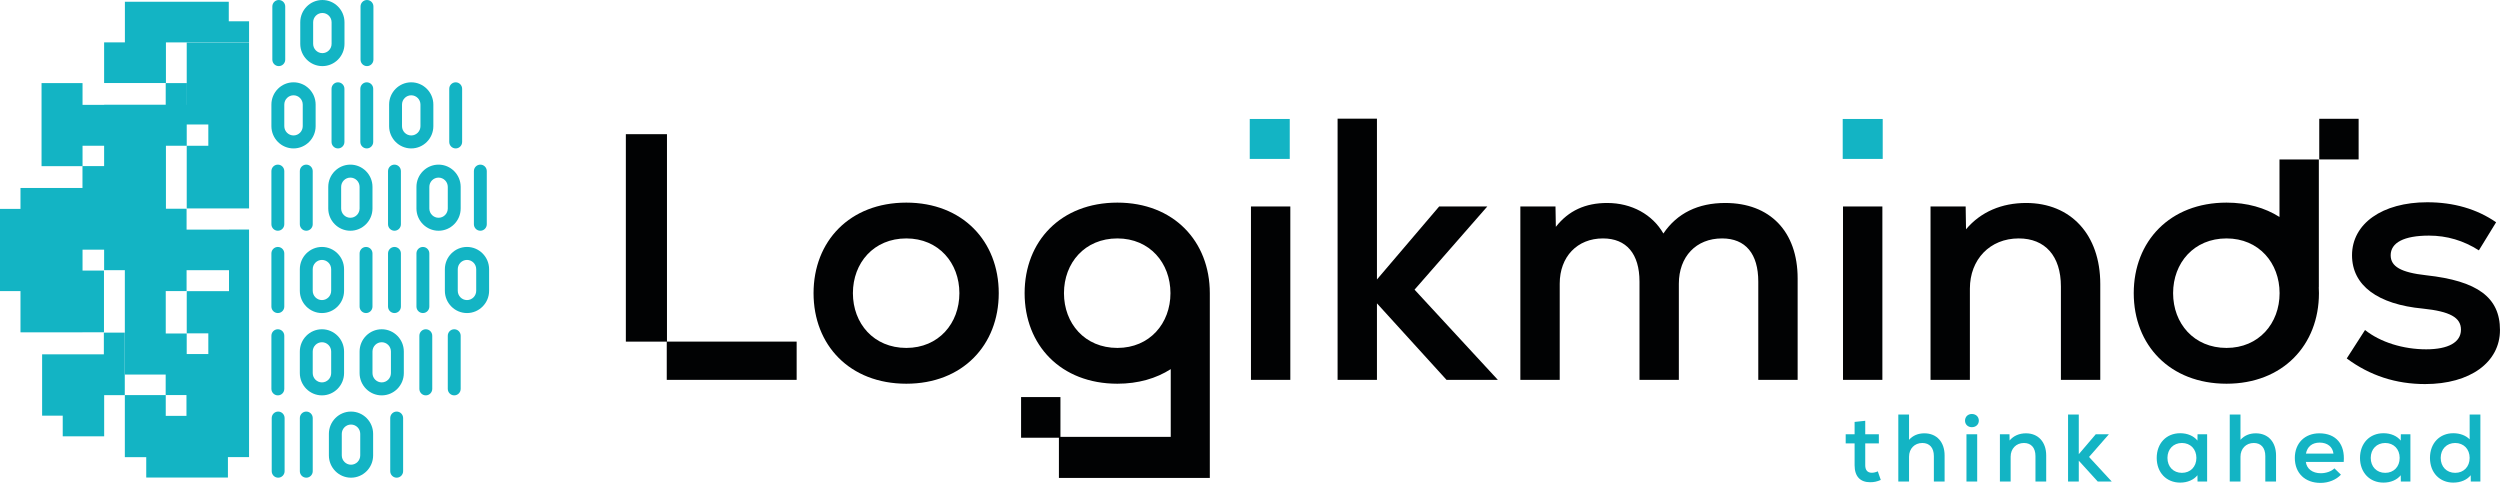
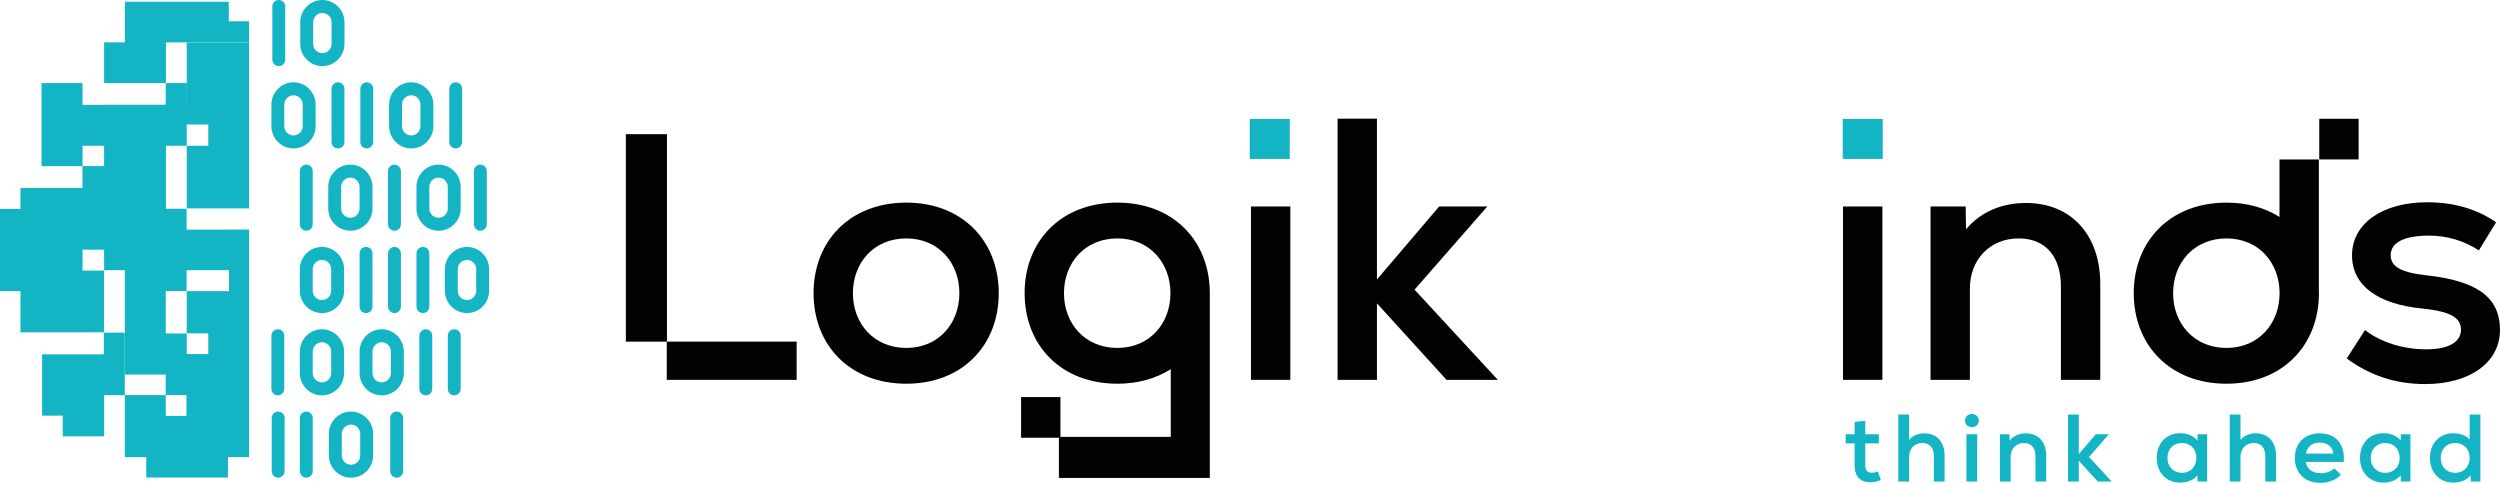
<svg xmlns="http://www.w3.org/2000/svg" width="3400" height="657" viewBox="0 0 3400 657" fill="none">
  <g clip-path="url(#clip0_1_169)">
    <path d="M1232.6 473.177C1188.15 473.177 1159.95 439.755 1159.95 398.71C1159.95 357.666 1188.15 324.254 1232.6 324.254C1276.57 324.254 1304.77 357.666 1304.77 398.71C1304.77 439.755 1276.57 473.177 1232.6 473.177ZM1232.6 275.56C1155.64 275.56 1106.43 328.071 1106.43 398.71C1106.43 469.36 1155.64 521.86 1232.6 521.86C1309.08 521.86 1358.3 469.36 1358.3 398.71C1358.3 328.071 1309.08 275.56 1232.6 275.56Z" fill="#010203" />
    <path d="M1519.65 473.177C1475.2 473.177 1447 439.755 1447 398.71C1447 357.666 1475.2 324.255 1519.65 324.255C1563.62 324.255 1591.82 357.666 1591.82 398.71C1591.82 439.755 1563.62 473.177 1519.65 473.177ZM1519.65 275.56C1442.69 275.56 1393.48 328.071 1393.48 398.71C1393.48 469.36 1442.69 521.86 1519.65 521.86C1547.95 521.86 1572.49 514.66 1592.21 502.021V594.166H1442.2V540.033H1388.66V595.305H1440.13V650.016H1645.35V398.71C1645.35 328.071 1596.13 275.56 1519.65 275.56Z" fill="#010203" />
    <path d="M907.08 182.482H851.158V464.616H906.786V516.61H1083.44V464.582H907.08V182.482Z" fill="#010203" />
    <path d="M3207.73 161.554H3154.19V216.827H3207.73V161.554Z" fill="#010203" />
    <path d="M3028.07 473.177C2983.62 473.177 2955.42 439.755 2955.42 398.71C2955.42 357.666 2983.62 324.255 3028.07 324.255C3072.04 324.255 3100.24 357.666 3100.24 398.71C3100.24 439.755 3072.04 473.177 3028.07 473.177ZM3153.63 390.532V216.832H3100.1V295.066C3080.46 282.643 3056.11 275.56 3028.07 275.56C2951.11 275.56 2901.89 328.071 2901.89 398.71C2901.89 469.36 2951.11 521.86 3028.07 521.86C3104.54 521.86 3153.76 469.36 3153.76 398.71C3153.76 395.949 3153.66 393.232 3153.52 390.532H3153.63Z" fill="#010203" />
    <path d="M2022.73 280.804H1957.26L1872.65 380.088V161.432H1819.12V516.61H1872.65V412.549L1967.29 516.61H2037.07L1923.79 393.932L2022.73 280.804Z" fill="#010203" />
-     <path d="M2346.32 276.043C2309.53 276.043 2280.85 289.888 2262.2 317.566C2247.4 291.793 2219.2 276.043 2185.73 276.043C2156.1 276.043 2133.16 286.543 2115.95 308.499L2115.47 280.81H2067.68V516.61H2121.21V385.827C2121.21 349.071 2145.11 324.254 2180 324.254C2212.02 324.254 2229.71 345.249 2229.71 382.96V516.61H2283.24V385.827C2283.24 349.071 2306.66 324.254 2342.02 324.254C2374.05 324.254 2391.26 345.249 2391.26 382.96V516.61H2444.79V378.66C2444.79 314.704 2407.03 276.043 2346.32 276.043Z" fill="#010203" />
    <path d="M2560.03 280.804H2506.49V516.61H2560.03V280.804Z" fill="#010203" />
    <path d="M1754.84 280.804H1701.31V516.61H1754.84V280.804Z" fill="#010203" />
    <path d="M2755.52 276.043C2722.54 276.043 2693.86 287.971 2673.79 311.843L2673.3 280.81H2625.52V516.61H2679.05V392.505C2679.05 352.888 2706.29 324.254 2745.48 324.254C2781.33 324.254 2802.84 348.11 2802.84 389.643V516.61H2856.37V386.299C2856.37 318.993 2816.22 276.043 2755.52 276.043Z" fill="#010203" />
    <path d="M3299.59 374.366C3265.18 370.543 3251.32 362.438 3251.32 347.16C3251.32 329.971 3269.48 320.432 3303.42 320.432C3327.79 320.432 3350.26 327.11 3371.28 340.471L3394.71 302.288C3368.42 284.149 3336.87 275.082 3301.03 275.082C3239.85 275.082 3198.75 304.199 3198.75 347.16C3198.75 388.21 3233.64 413.982 3295.29 419.716C3331.62 423.532 3346.91 431.643 3346.91 448.349C3346.91 465.538 3329.71 475.077 3299.59 475.077C3268.53 475.077 3237.45 465.538 3216.43 448.821L3191.58 487.488C3223.12 510.877 3258.49 522.332 3298.17 522.332C3359.34 522.332 3399.97 492.738 3399.97 448.821C3399.97 404.438 3369.38 382.004 3299.59 374.366Z" fill="#010203" />
    <path d="M2557.85 652.705C2552.89 654.916 2548.73 655.827 2543.38 655.827C2530.09 655.827 2522.26 648.149 2522.26 632.788V602.977H2510.14V590.61H2522.26V573.821L2536.73 572.26V590.61H2555.24V602.977H2536.73V632.788C2536.73 639.299 2539.73 642.944 2545.73 642.944C2548.33 642.944 2551.33 642.16 2553.8 640.988L2557.85 652.705Z" fill="#13B4C4" />
    <path d="M2644.66 619.383V654.916H2630.06V620.294C2630.06 608.966 2624.19 602.46 2614.42 602.46C2603.73 602.46 2596.3 610.271 2596.3 621.077V654.916H2581.7V563.799H2596.3V598.166C2601.51 592.305 2608.55 589.31 2617.15 589.31C2633.97 589.31 2644.66 601.155 2644.66 619.383Z" fill="#13B4C4" />
    <path d="M2674.39 590.61H2688.98V654.916H2674.39V590.61ZM2672.43 572.132C2672.43 566.794 2676.34 563.021 2681.69 563.021C2687.29 563.021 2691.2 566.794 2691.2 572.132C2691.2 577.21 2687.29 580.982 2681.69 580.982C2676.34 580.982 2672.43 577.21 2672.43 572.132Z" fill="#13B4C4" />
    <path d="M2782.83 619.382V654.916H2768.23V620.294C2768.23 608.966 2762.36 602.46 2752.59 602.46C2741.9 602.46 2734.47 610.271 2734.47 621.077V654.916H2719.88V590.616H2732.91L2733.04 599.071C2738.51 592.566 2746.33 589.31 2755.33 589.31C2771.88 589.31 2782.83 601.027 2782.83 619.382Z" fill="#13B4C4" />
    <path d="M2852.96 654.916L2827.15 626.538V654.916H2812.55V563.799H2827.15V617.688L2850.22 590.61H2868.08L2841.1 621.46L2871.99 654.916H2852.96Z" fill="#13B4C4" />
    <path d="M2987.09 622.766C2987.09 610.788 2979.01 602.46 2967.41 602.46C2955.81 602.46 2947.73 610.788 2947.73 622.766C2947.73 634.744 2955.81 643.071 2967.41 643.071C2979.01 643.071 2987.09 634.744 2987.09 622.766ZM3001.69 590.616V654.916H2988.65L2988.53 646.327C2983.58 652.571 2974.97 656.349 2965.06 656.349C2946.16 656.349 2933.13 642.549 2933.13 622.766C2933.13 602.977 2946.16 589.182 2965.06 589.182C2975.1 589.182 2983.58 592.96 2988.53 599.199L2988.65 590.616H3001.69Z" fill="#13B4C4" />
    <path d="M3095.42 619.383V654.916H3080.82V620.294C3080.82 608.966 3074.95 602.46 3065.18 602.46C3054.49 602.46 3047.06 610.271 3047.06 621.077V654.916H3032.46V563.799H3047.06V598.166C3052.27 592.305 3059.31 589.31 3067.91 589.31C3084.73 589.31 3095.42 601.155 3095.42 619.383Z" fill="#13B4C4" />
    <path d="M3136.08 616.91H3173.49C3172.45 607.799 3165.41 601.944 3154.72 601.944C3144.55 601.944 3137.91 607.405 3136.08 616.91ZM3187.44 628.232H3135.95C3137.13 637.605 3144.94 643.594 3156.29 643.594C3163.59 643.594 3170.88 640.988 3174.8 636.955L3183.66 645.544C3177.27 652.449 3166.97 656.744 3155.89 656.744C3134.65 656.744 3120.96 643.333 3120.96 622.766C3120.96 602.849 3134.39 589.316 3154.33 589.316C3177.01 589.316 3189.52 604.155 3187.44 628.232Z" fill="#13B4C4" />
    <path d="M3263.56 622.766C3263.56 610.788 3255.49 602.46 3243.89 602.46C3232.28 602.46 3224.2 610.788 3224.2 622.766C3224.2 634.744 3232.28 643.071 3243.89 643.071C3255.49 643.071 3263.56 634.744 3263.56 622.766ZM3278.16 590.616V654.916H3265.13L3265 646.327C3260.05 652.571 3251.44 656.349 3241.54 656.349C3222.64 656.349 3209.6 642.549 3209.6 622.766C3209.6 602.977 3222.64 589.182 3241.54 589.182C3251.58 589.182 3260.05 592.96 3265 599.199L3265.13 590.616H3278.16Z" fill="#13B4C4" />
    <path d="M3358.72 622.766C3358.72 610.788 3350.64 602.46 3339.04 602.46C3327.44 602.46 3319.35 610.788 3319.35 622.766C3319.35 634.744 3327.44 643.071 3339.04 643.071C3350.64 643.071 3358.72 634.744 3358.72 622.766ZM3373.32 563.799V654.916H3360.28L3360.15 646.327C3355.2 652.571 3346.6 656.349 3336.43 656.349C3318.19 656.349 3304.76 643.071 3304.76 622.766C3304.76 602.46 3318.19 589.182 3336.43 589.182C3345.69 589.182 3353.64 592.305 3358.72 597.516V563.799H3373.32Z" fill="#13B4C4" />
    <path d="M1754.06 161.799H1699.66V216.132H1754.06V161.799Z" fill="#13B4C4" />
    <path d="M2560.49 161.799H2506.09V216.132H2560.49V161.799Z" fill="#13B4C4" />
    <path d="M311.135 28.96V2.382H169.863V57.632H141.602V112.91H225.657V57.66H338.73V28.96H311.135Z" fill="#13B4C4" />
    <path d="M141.608 225.899H112.252V198.216H141.608V225.899ZM311.441 367.46V395.971H253.963V453.349H283.313V481.505H253.919V453.555H225.413V395.86H253.747V367.46H311.441ZM253.947 142.61H253.858V113.015H225.369V142.421H141.608V142.61H112.247V113.015H56.497V225.977H112.169V255.643H27.863V284.099H-0.031V395.888H27.863V451.966H112.247V451.899H141.397V367.982H112.247V339.549H141.608V367.432H169.78V509.394H225.324V537.282H253.597V565.577H225.413V537.327H169.78V621.738H198.891V649.449H309.975V621.66H338.708V312.166H311.441V312.282H253.747V283.882H225.663V198.216H253.947V169.299H283.313V198.254H253.947V283.466H338.73V198.254H338.708V169.299H338.73V57.799H253.947V142.61Z" fill="#13B4C4" />
    <path d="M141.24 452.371V481.894H57.279V565.299H85.313V593.383H141.663V537.399H169.69V452.371H141.24Z" fill="#13B4C4" />
    <path d="M379.136 89.91C374.292 89.91 370.375 85.96 370.375 81.088V8.827C370.375 3.954 374.292 -0.001 379.136 -0.001C383.981 -0.001 387.903 3.954 387.903 8.827V81.088C387.903 85.96 383.981 89.91 379.136 89.91Z" fill="#13B4C4" />
-     <path d="M499.089 89.91C494.245 89.91 490.328 85.96 490.328 81.088V8.827C490.328 3.954 494.245 -0.001 499.089 -0.001C503.934 -0.001 507.856 3.954 507.856 8.827V81.088C507.856 85.96 503.934 89.91 499.089 89.91Z" fill="#13B4C4" />
    <path d="M438.424 17.654C431.507 17.654 425.879 23.321 425.879 30.288V59.627C425.879 66.599 431.507 72.265 438.424 72.265C445.34 72.265 450.968 66.599 450.968 59.627V30.288C450.968 23.321 445.34 17.654 438.424 17.654ZM438.424 89.915C421.84 89.915 408.346 76.332 408.346 59.627V30.288C408.346 13.588 421.84 0.004 438.424 0.004C455.007 0.004 468.501 13.588 468.501 30.288V59.627C468.501 76.332 455.007 89.915 438.424 89.915Z" fill="#13B4C4" />
    <path d="M536.474 313.804C531.629 313.804 527.707 309.854 527.707 304.982V232.721C527.707 227.849 531.629 223.893 536.474 223.893C541.318 223.893 545.235 227.849 545.235 232.721V304.982C545.235 309.854 541.318 313.804 536.474 313.804Z" fill="#13B4C4" />
    <path d="M653.269 313.804C648.424 313.804 644.502 309.854 644.502 304.982V232.721C644.502 227.849 648.424 223.893 653.269 223.893C658.113 223.893 662.03 227.849 662.03 232.721V304.982C662.03 309.854 658.113 313.804 653.269 313.804Z" fill="#13B4C4" />
    <path d="M416.535 313.804C411.69 313.804 407.773 309.854 407.773 304.982V232.721C407.773 227.849 411.69 223.893 416.535 223.893C421.379 223.893 425.296 227.849 425.296 232.721V304.982C425.296 309.854 421.379 313.804 416.535 313.804Z" fill="#13B4C4" />
-     <path d="M377.872 313.804C373.028 313.804 369.105 309.854 369.105 304.982V232.721C369.105 227.849 373.028 223.893 377.872 223.893C382.717 223.893 386.633 227.849 386.633 232.721V304.982C386.633 309.854 382.717 313.804 377.872 313.804Z" fill="#13B4C4" />
    <path d="M476.502 241.549C469.579 241.549 463.957 247.215 463.957 254.182V283.521C463.957 290.493 469.579 296.16 476.502 296.16C483.418 296.16 489.046 290.493 489.046 283.521V254.182C489.046 247.215 483.418 241.549 476.502 241.549ZM476.502 313.81C459.918 313.81 446.424 300.227 446.424 283.521V254.182C446.424 237.482 459.918 223.899 476.502 223.899C493.085 223.899 506.579 237.482 506.579 254.182V283.521C506.579 300.227 493.085 313.81 476.502 313.81Z" fill="#13B4C4" />
    <path d="M596.441 241.549C589.519 241.549 583.891 247.215 583.891 254.182V283.521C583.891 290.493 589.519 296.16 596.441 296.16C603.358 296.16 608.986 290.493 608.986 283.521V254.182C608.986 247.215 603.358 241.549 596.441 241.549ZM596.441 313.81C579.858 313.81 566.363 300.227 566.363 283.521V254.182C566.363 237.482 579.858 223.899 596.441 223.899C613.024 223.899 626.519 237.482 626.519 254.182V283.521C626.519 300.227 613.024 313.81 596.441 313.81Z" fill="#13B4C4" />
    <path d="M459.652 201.86C454.807 201.86 450.891 197.91 450.891 193.038V120.777C450.891 115.904 454.807 111.949 459.652 111.949C464.491 111.949 468.418 115.904 468.418 120.777V193.038C468.418 197.91 464.491 201.86 459.652 201.86Z" fill="#13B4C4" />
    <path d="M498.808 201.86C493.963 201.86 490.041 197.91 490.041 193.038V120.777C490.041 115.904 493.963 111.949 498.808 111.949C503.652 111.949 507.569 115.904 507.569 120.777V193.038C507.569 197.91 503.652 201.86 498.808 201.86Z" fill="#13B4C4" />
    <path d="M619.735 201.86C614.891 201.86 610.969 197.91 610.969 193.038V120.777C610.969 115.904 614.891 111.949 619.735 111.949C624.58 111.949 628.497 115.904 628.497 120.777V193.038C628.497 197.91 624.58 201.86 619.735 201.86Z" fill="#13B4C4" />
    <path d="M399.185 129.599C392.263 129.599 386.641 135.265 386.641 142.232V171.571C386.641 178.543 392.263 184.21 399.185 184.21C406.102 184.21 411.73 178.543 411.73 171.571V142.232C411.73 135.265 406.102 129.599 399.185 129.599ZM399.185 201.86C382.602 201.86 369.107 188.277 369.107 171.571V142.232C369.107 125.532 382.602 111.949 399.185 111.949C415.769 111.949 429.263 125.532 429.263 142.232V171.571C429.263 188.277 415.769 201.86 399.185 201.86Z" fill="#13B4C4" />
    <path d="M559.275 129.599C552.358 129.599 546.731 135.265 546.731 142.232V171.571C546.731 178.543 552.358 184.21 559.275 184.21C566.197 184.21 571.82 178.543 571.82 171.571V142.232C571.82 135.265 566.197 129.599 559.275 129.599ZM559.275 201.86C542.692 201.86 529.197 188.277 529.197 171.571V142.232C529.197 125.532 542.692 111.949 559.275 111.949C575.858 111.949 589.353 125.532 589.353 142.232V171.571C589.353 188.277 575.858 201.86 559.275 201.86Z" fill="#13B4C4" />
    <path d="M378.302 649.649C373.457 649.649 369.535 645.699 369.535 640.827V568.566C369.535 563.694 373.457 559.738 378.302 559.738C383.141 559.738 387.063 563.694 387.063 568.566V640.827C387.063 645.699 383.141 649.649 378.302 649.649Z" fill="#13B4C4" />
    <path d="M416.558 649.649C411.713 649.649 407.791 645.699 407.791 640.827V568.566C407.791 563.694 411.713 559.738 416.558 559.738C421.402 559.738 425.319 563.694 425.319 568.566V640.827C425.319 645.699 421.402 649.649 416.558 649.649Z" fill="#13B4C4" />
    <path d="M539.48 649.649C534.635 649.649 530.713 645.699 530.713 640.827V568.566C530.713 563.694 534.635 559.738 539.48 559.738C544.324 559.738 548.246 563.694 548.246 568.566V640.827C548.246 645.699 544.324 649.649 539.48 649.649Z" fill="#13B4C4" />
    <path d="M477.369 577.388C470.452 577.388 464.824 583.055 464.824 590.021V619.366C464.824 626.333 470.452 631.999 477.369 631.999C484.291 631.999 489.913 626.333 489.913 619.366V590.021C489.913 583.055 484.291 577.388 477.369 577.388ZM477.369 649.649C460.785 649.649 447.291 636.066 447.291 619.366V590.021C447.291 573.321 460.785 559.738 477.369 559.738C493.952 559.738 507.447 573.321 507.447 590.021V619.366C507.447 636.066 493.952 649.649 477.369 649.649Z" fill="#13B4C4" />
-     <path d="M377.872 425.755C373.028 425.755 369.105 421.805 369.105 416.932V344.671C369.105 339.799 373.028 335.849 377.872 335.849C382.717 335.849 386.633 339.799 386.633 344.671V416.932C386.633 421.805 382.717 425.755 377.872 425.755Z" fill="#13B4C4" />
    <path d="M497.814 425.755C492.969 425.755 489.047 421.805 489.047 416.932V344.671C489.047 339.799 492.969 335.849 497.814 335.849C502.658 335.849 506.575 339.799 506.575 344.671V416.932C506.575 421.805 502.658 425.755 497.814 425.755Z" fill="#13B4C4" />
    <path d="M536.474 425.755C531.635 425.755 527.707 421.805 527.707 416.932V344.671C527.707 339.799 531.635 335.849 536.474 335.849C541.318 335.849 545.235 339.799 545.235 344.671V416.932C545.235 421.805 541.318 425.755 536.474 425.755Z" fill="#13B4C4" />
    <path d="M575.13 425.755C570.286 425.755 566.369 421.805 566.369 416.932V344.671C566.369 339.799 570.286 335.849 575.13 335.849C579.975 335.849 583.897 339.799 583.897 344.671V416.932C583.897 421.805 579.975 425.755 575.13 425.755Z" fill="#13B4C4" />
    <path d="M437.847 353.493C430.931 353.493 425.303 359.16 425.303 366.127V395.466C425.303 402.438 430.931 408.105 437.847 408.105C444.764 408.105 450.392 402.438 450.392 395.466V366.127C450.392 359.16 444.764 353.493 437.847 353.493ZM437.847 425.755C421.264 425.755 407.77 412.171 407.77 395.466V366.127C407.77 349.427 421.264 335.843 437.847 335.843C454.431 335.843 467.925 349.427 467.925 366.127V395.466C467.925 412.171 454.431 425.755 437.847 425.755Z" fill="#13B4C4" />
    <path d="M635.103 353.493C628.181 353.493 622.559 359.16 622.559 366.127V395.466C622.559 402.438 628.181 408.105 635.103 408.105C642.02 408.105 647.648 402.438 647.648 395.466V366.127C647.648 359.16 642.02 353.493 635.103 353.493ZM635.103 425.755C618.52 425.755 605.025 412.171 605.025 395.466V366.127C605.025 349.427 618.52 335.843 635.103 335.843C651.687 335.843 665.181 349.427 665.181 366.127V395.466C665.181 412.171 651.687 425.755 635.103 425.755Z" fill="#13B4C4" />
    <path d="M617.757 537.699C612.912 537.699 608.99 533.749 608.99 528.877V456.616C608.99 451.744 612.912 447.788 617.757 447.788C622.601 447.788 626.524 451.744 626.524 456.616V528.877C626.524 533.749 622.601 537.699 617.757 537.699Z" fill="#13B4C4" />
    <path d="M579.097 537.699C574.252 537.699 570.33 533.749 570.33 528.877V456.616C570.33 451.744 574.252 447.788 579.097 447.788C583.936 447.788 587.858 451.744 587.858 456.616V528.877C587.858 533.749 583.936 537.699 579.097 537.699Z" fill="#13B4C4" />
    <path d="M377.872 537.699C373.028 537.699 369.105 533.749 369.105 528.877V456.616C369.105 451.744 373.028 447.788 377.872 447.788C382.717 447.788 386.633 451.744 386.633 456.616V528.877C386.633 533.749 382.717 537.699 377.872 537.699Z" fill="#13B4C4" />
    <path d="M519.123 465.444C512.206 465.444 506.578 471.11 506.578 478.077V507.416C506.578 514.388 512.206 520.049 519.123 520.049C526.045 520.049 531.667 514.388 531.667 507.416V478.077C531.667 471.11 526.045 465.444 519.123 465.444ZM519.123 537.705C502.539 537.705 489.045 524.121 489.045 507.416V478.077C489.045 461.377 502.539 447.794 519.123 447.794C535.706 447.794 549.201 461.377 549.201 478.077V507.416C549.201 524.121 535.706 537.705 519.123 537.705Z" fill="#13B4C4" />
-     <path d="M437.847 465.444C430.931 465.444 425.303 471.11 425.303 478.077V507.416C425.303 514.388 430.931 520.049 437.847 520.049C444.764 520.049 450.392 514.388 450.392 507.416V478.077C450.392 471.11 444.764 465.444 437.847 465.444ZM437.847 537.705C421.264 537.705 407.77 524.121 407.77 507.416V478.077C407.77 461.377 421.264 447.794 437.847 447.794C454.431 447.794 467.925 461.377 467.925 478.077V507.416C467.925 524.121 454.431 537.705 437.847 537.705Z" fill="#13B4C4" />
+     <path d="M437.847 465.444C430.931 465.444 425.303 471.11 425.303 478.077V507.416C425.303 514.388 430.931 520.049 437.847 520.049C444.764 520.049 450.392 514.388 450.392 507.416V478.077C450.392 471.11 444.764 465.444 437.847 465.444M437.847 537.705C421.264 537.705 407.77 524.121 407.77 507.416V478.077C407.77 461.377 421.264 447.794 437.847 447.794C454.431 447.794 467.925 461.377 467.925 478.077V507.416C467.925 524.121 454.431 537.705 437.847 537.705Z" fill="#13B4C4" />
  </g>
  <defs>
    <clipPath id="clip0_1_169">
      <rect width="3400" height="657" fill="white" />
    </clipPath>
  </defs>
</svg>